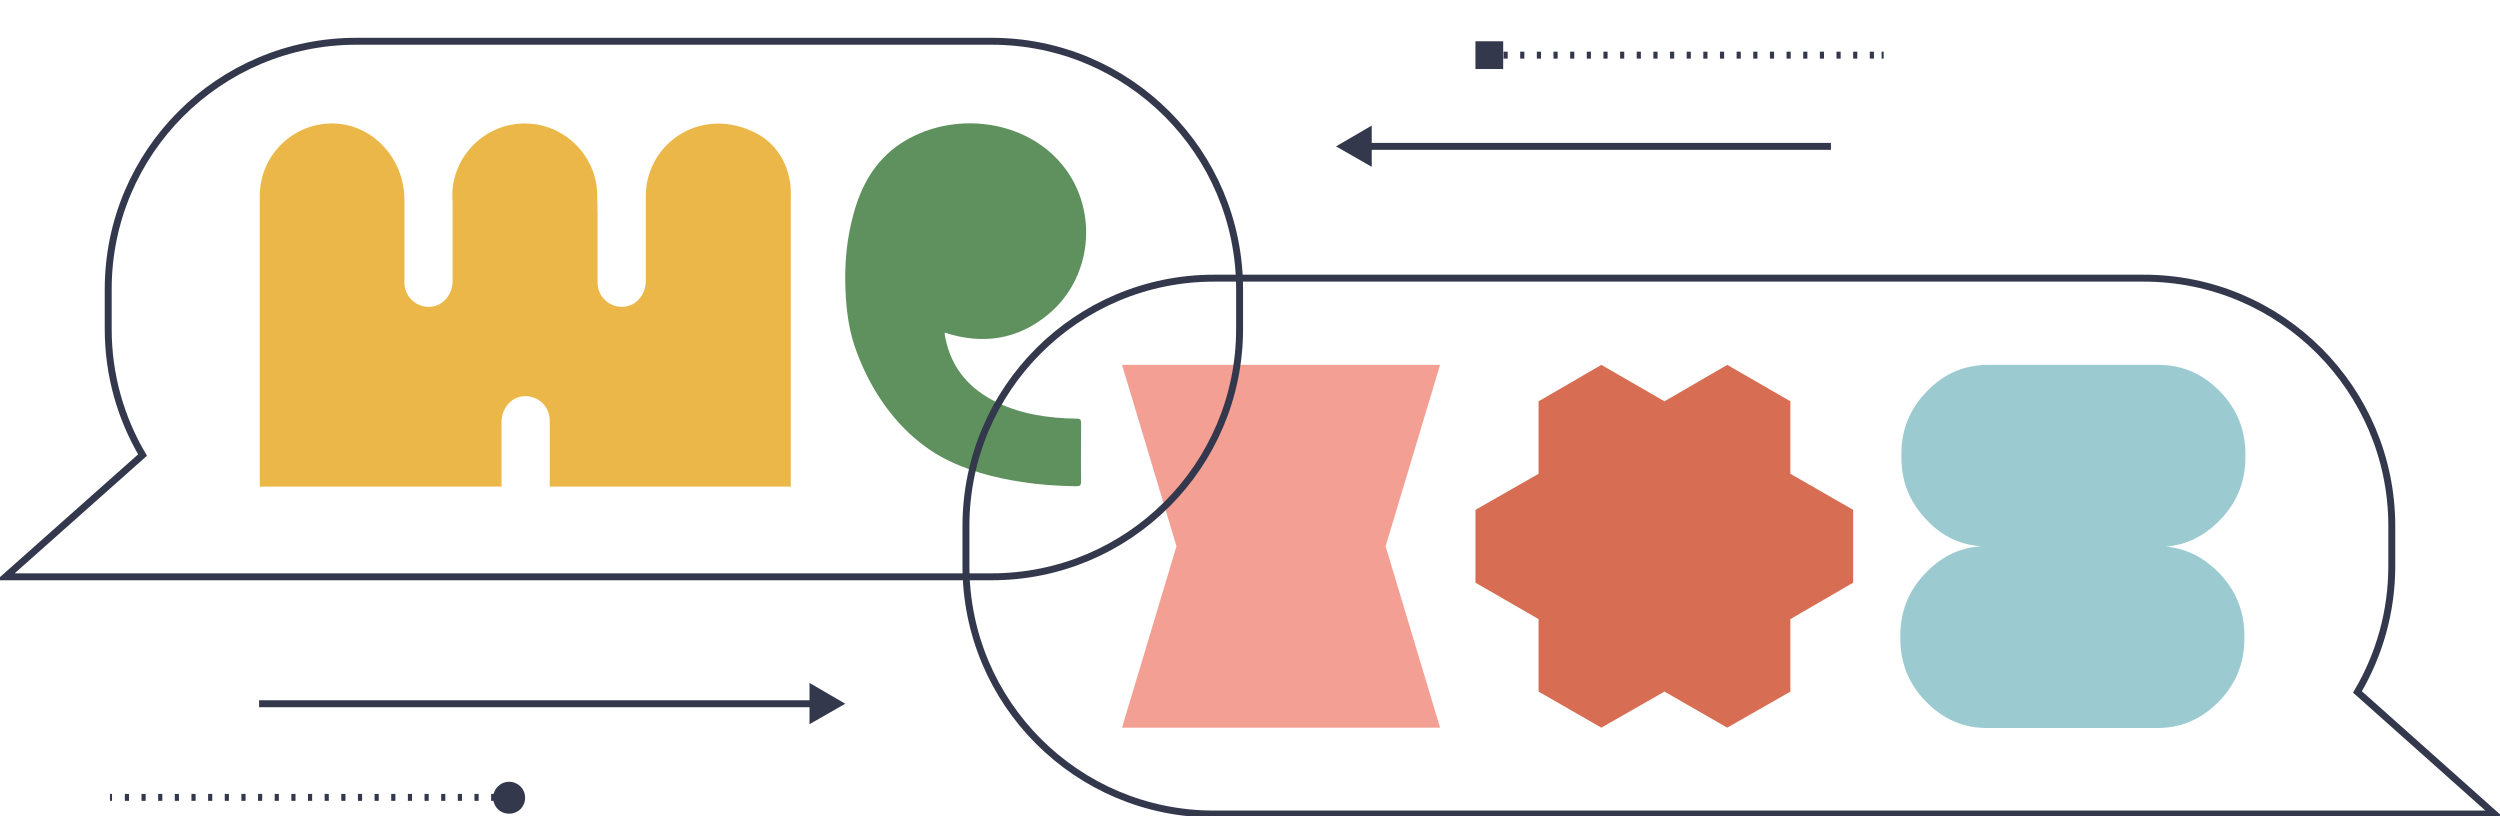
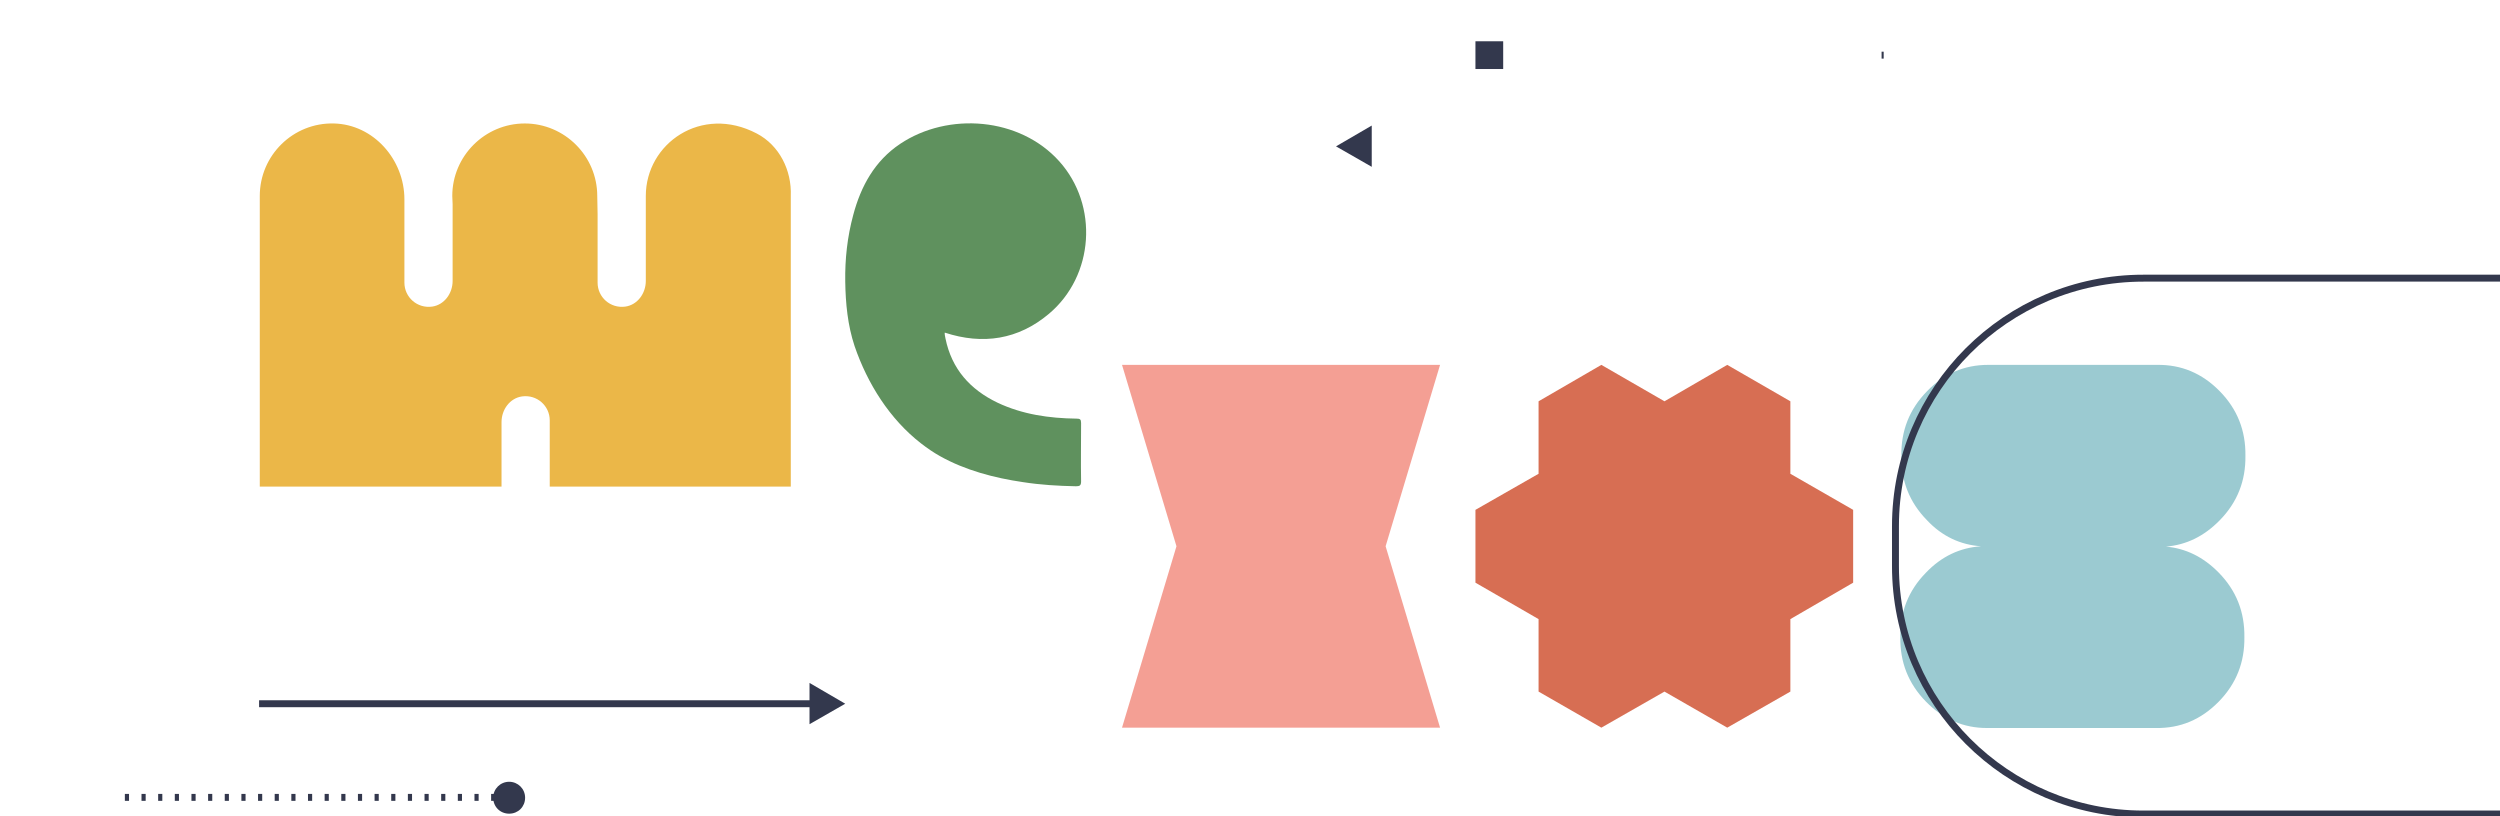
<svg xmlns="http://www.w3.org/2000/svg" id="a" x="0px" y="0px" viewBox="0 0 720.8 235.3" style="enable-background:new 0 0 720.8 235.3;" xml:space="preserve">
  <style type="text/css">	.st0{fill:#5F915E;}	.st1{fill:#EBB748;}	.st2{fill:#9BCAD1;}	.st3{fill:#F49F94;}	.st4{fill:#D76E53;}	.st5{fill:none;stroke:#33384D;stroke-width:2;stroke-miterlimit:10;}	.st6{fill:#33384D;}	.st7{fill:none;stroke:#33384D;stroke-width:2;stroke-miterlimit:10;stroke-dasharray:0,0,1.2,3.6;}</style>
  <path class="st0" d="M265.5,127.8c-9-7-15.4-17.2-19.1-28c-2-6-2.6-12.3-2.7-18.6c-0.1-6.5,0.6-12.9,2.3-19.2 c2.2-8.3,6.2-15.6,13.5-20.5c13.9-9.3,34.5-7.7,45.9,5s10.1,33-3,44c-8.8,7.4-19,9-30,5.4c-0.1,0.4,0.1,1.1,0.2,1.7 c1.8,8.8,7.1,14.7,15,18.5c7.2,3.4,14.9,4.5,22.8,4.6c1,0,1.3,0.2,1.3,1.3c0,5.6-0.1,11.2,0,16.8c0,1.2-0.4,1.4-1.5,1.4 c-5.1-0.1-10.2-0.4-15.3-1.2c-8.2-1.2-16.6-3.4-23.9-7.5C269.2,130.5,267.3,129.2,265.5,127.8L265.5,127.8z" />
  <path class="st1" d="M186.2,56.5V81c0,3.6-2.4,6.9-5.9,7.4c-4.3,0.6-8-2.7-8-6.9V61.8l-0.1-5.3c0-11.5-9.4-20.9-20.9-20.9 s-20.9,9.4-20.9,20.9l0.1,2.4V81c0,3.6-2.4,6.9-5.9,7.4c-4.3,0.6-8-2.7-8-6.9v-24c0-11.5-8.9-21.6-20.3-21.9 c-11.8-0.3-21.4,9.2-21.4,20.9l0,0v83.8h69.7v-18.6c0-3.6,2.4-6.9,5.9-7.4c4.3-0.6,8,2.7,8,6.9v19.1H228V56.5 c0.3-7.4-3.3-14.6-9.8-18C202.2,30.1,186.2,41.4,186.2,56.5L186.2,56.5z" />
  <g>
    <path class="st2" d="M571.2,157.5c-6.1,0.4-11.4,2.9-15.9,7.6c-5.1,5.2-7.5,11.4-7.4,18.6c-0.1,7.2,2.3,13.4,7.4,18.6  c5,5.1,10.8,7.6,17.6,7.6l0,0h48.7c7,0.1,13-2.4,18.1-7.6c5.1-5.2,7.5-11.4,7.4-18.6c0.1-7.2-2.3-13.4-7.4-18.6  c-4.4-4.5-9.5-7-15.2-7.5c5.9-0.5,11-3,15.5-7.6c5.1-5.2,7.5-11.4,7.4-18.6c0.1-7.2-2.3-13.4-7.4-18.6c-5.1-5.2-11.1-7.7-18.1-7.6  l0,0h-48.7l0,0c-6.8,0-12.7,2.5-17.6,7.6c-5.1,5.2-7.5,11.4-7.4,18.6c-0.1,7.2,2.3,13.4,7.4,18.6  C559.9,154.6,565.2,157.1,571.2,157.5L571.2,157.5z" />
    <polygon class="st3" points="323.5,105.2 415.2,105.2 399.5,157.5 415.2,209.8 323.5,209.8 339.2,157.5  " />
    <polygon class="st4" points="516.2,136.6 516.2,115.7 498,105.2 479.9,115.7 461.7,105.2 443.6,115.7 443.6,136.6 425.4,147   425.4,168 443.6,178.5 443.6,199.4 461.7,209.8 479.9,199.4 498,209.8 516.2,199.4 516.2,178.5 534.3,168 534.3,147  " />
-     <path class="st5" d="M618,234.7H350c-39.5,0-71.5-32-71.5-71.5v-11.5c0-39.5,32-71.5,71.5-71.5h268.1c39.5,0,71.5,32,71.5,71.5  v11.5c0,13.2-3.6,25.6-9.9,36.3l39.5,35.2C719.2,234.7,629.9,234.7,618,234.7L618,234.7z" />
+     <path class="st5" d="M618,234.7c-39.5,0-71.5-32-71.5-71.5v-11.5c0-39.5,32-71.5,71.5-71.5h268.1c39.5,0,71.5,32,71.5,71.5  v11.5c0,13.2-3.6,25.6-9.9,36.3l39.5,35.2C719.2,234.7,629.9,234.7,618,234.7L618,234.7z" />
  </g>
-   <path class="st5" d="M102.7,166.3h183.2c39.5,0,71.5-32,71.5-71.5V83.4c0-39.5-32-71.5-71.5-71.5H102.7c-39.5,0-71.5,32-71.5,71.5 v11.5c0,13.2,3.6,25.6,9.9,36.3L1.6,166.3C1.6,166.3,90.9,166.3,102.7,166.3L102.7,166.3z" />
  <g>
-     <line class="st5" x1="393.8" y1="42.2" x2="527.9" y2="42.2" />
    <polygon class="st6" points="395.5,48.1 385.2,42.2 395.5,36.2  " />
  </g>
  <g>
    <line class="st5" x1="235.2" y1="202.9" x2="74.7" y2="202.9" />
    <polygon class="st6" points="233.4,196.9 243.7,202.9 233.4,208.8  " />
  </g>
  <g>
    <line class="st5" x1="429.2" y1="15.9" x2="429.9" y2="15.9" />
-     <line class="st7" x1="433.5" y1="15.9" x2="540.7" y2="15.9" />
    <line class="st5" x1="542.5" y1="15.9" x2="543.1" y2="15.9" />
    <rect x="425.4" y="11.9" class="st6" width="8" height="8" />
  </g>
  <g>
    <line class="st5" x1="147" y1="229.9" x2="146.4" y2="229.9" />
    <line class="st7" x1="142.8" y1="229.9" x2="34.1" y2="229.9" />
-     <line class="st5" x1="32.3" y1="229.9" x2="31.7" y2="229.9" />
    <path class="st6" d="M146.8,225.4c2.5,0,4.6,2,4.6,4.6s-2,4.6-4.6,4.6s-4.6-2-4.6-4.6S144.3,225.4,146.8,225.4z" />
  </g>
</svg>